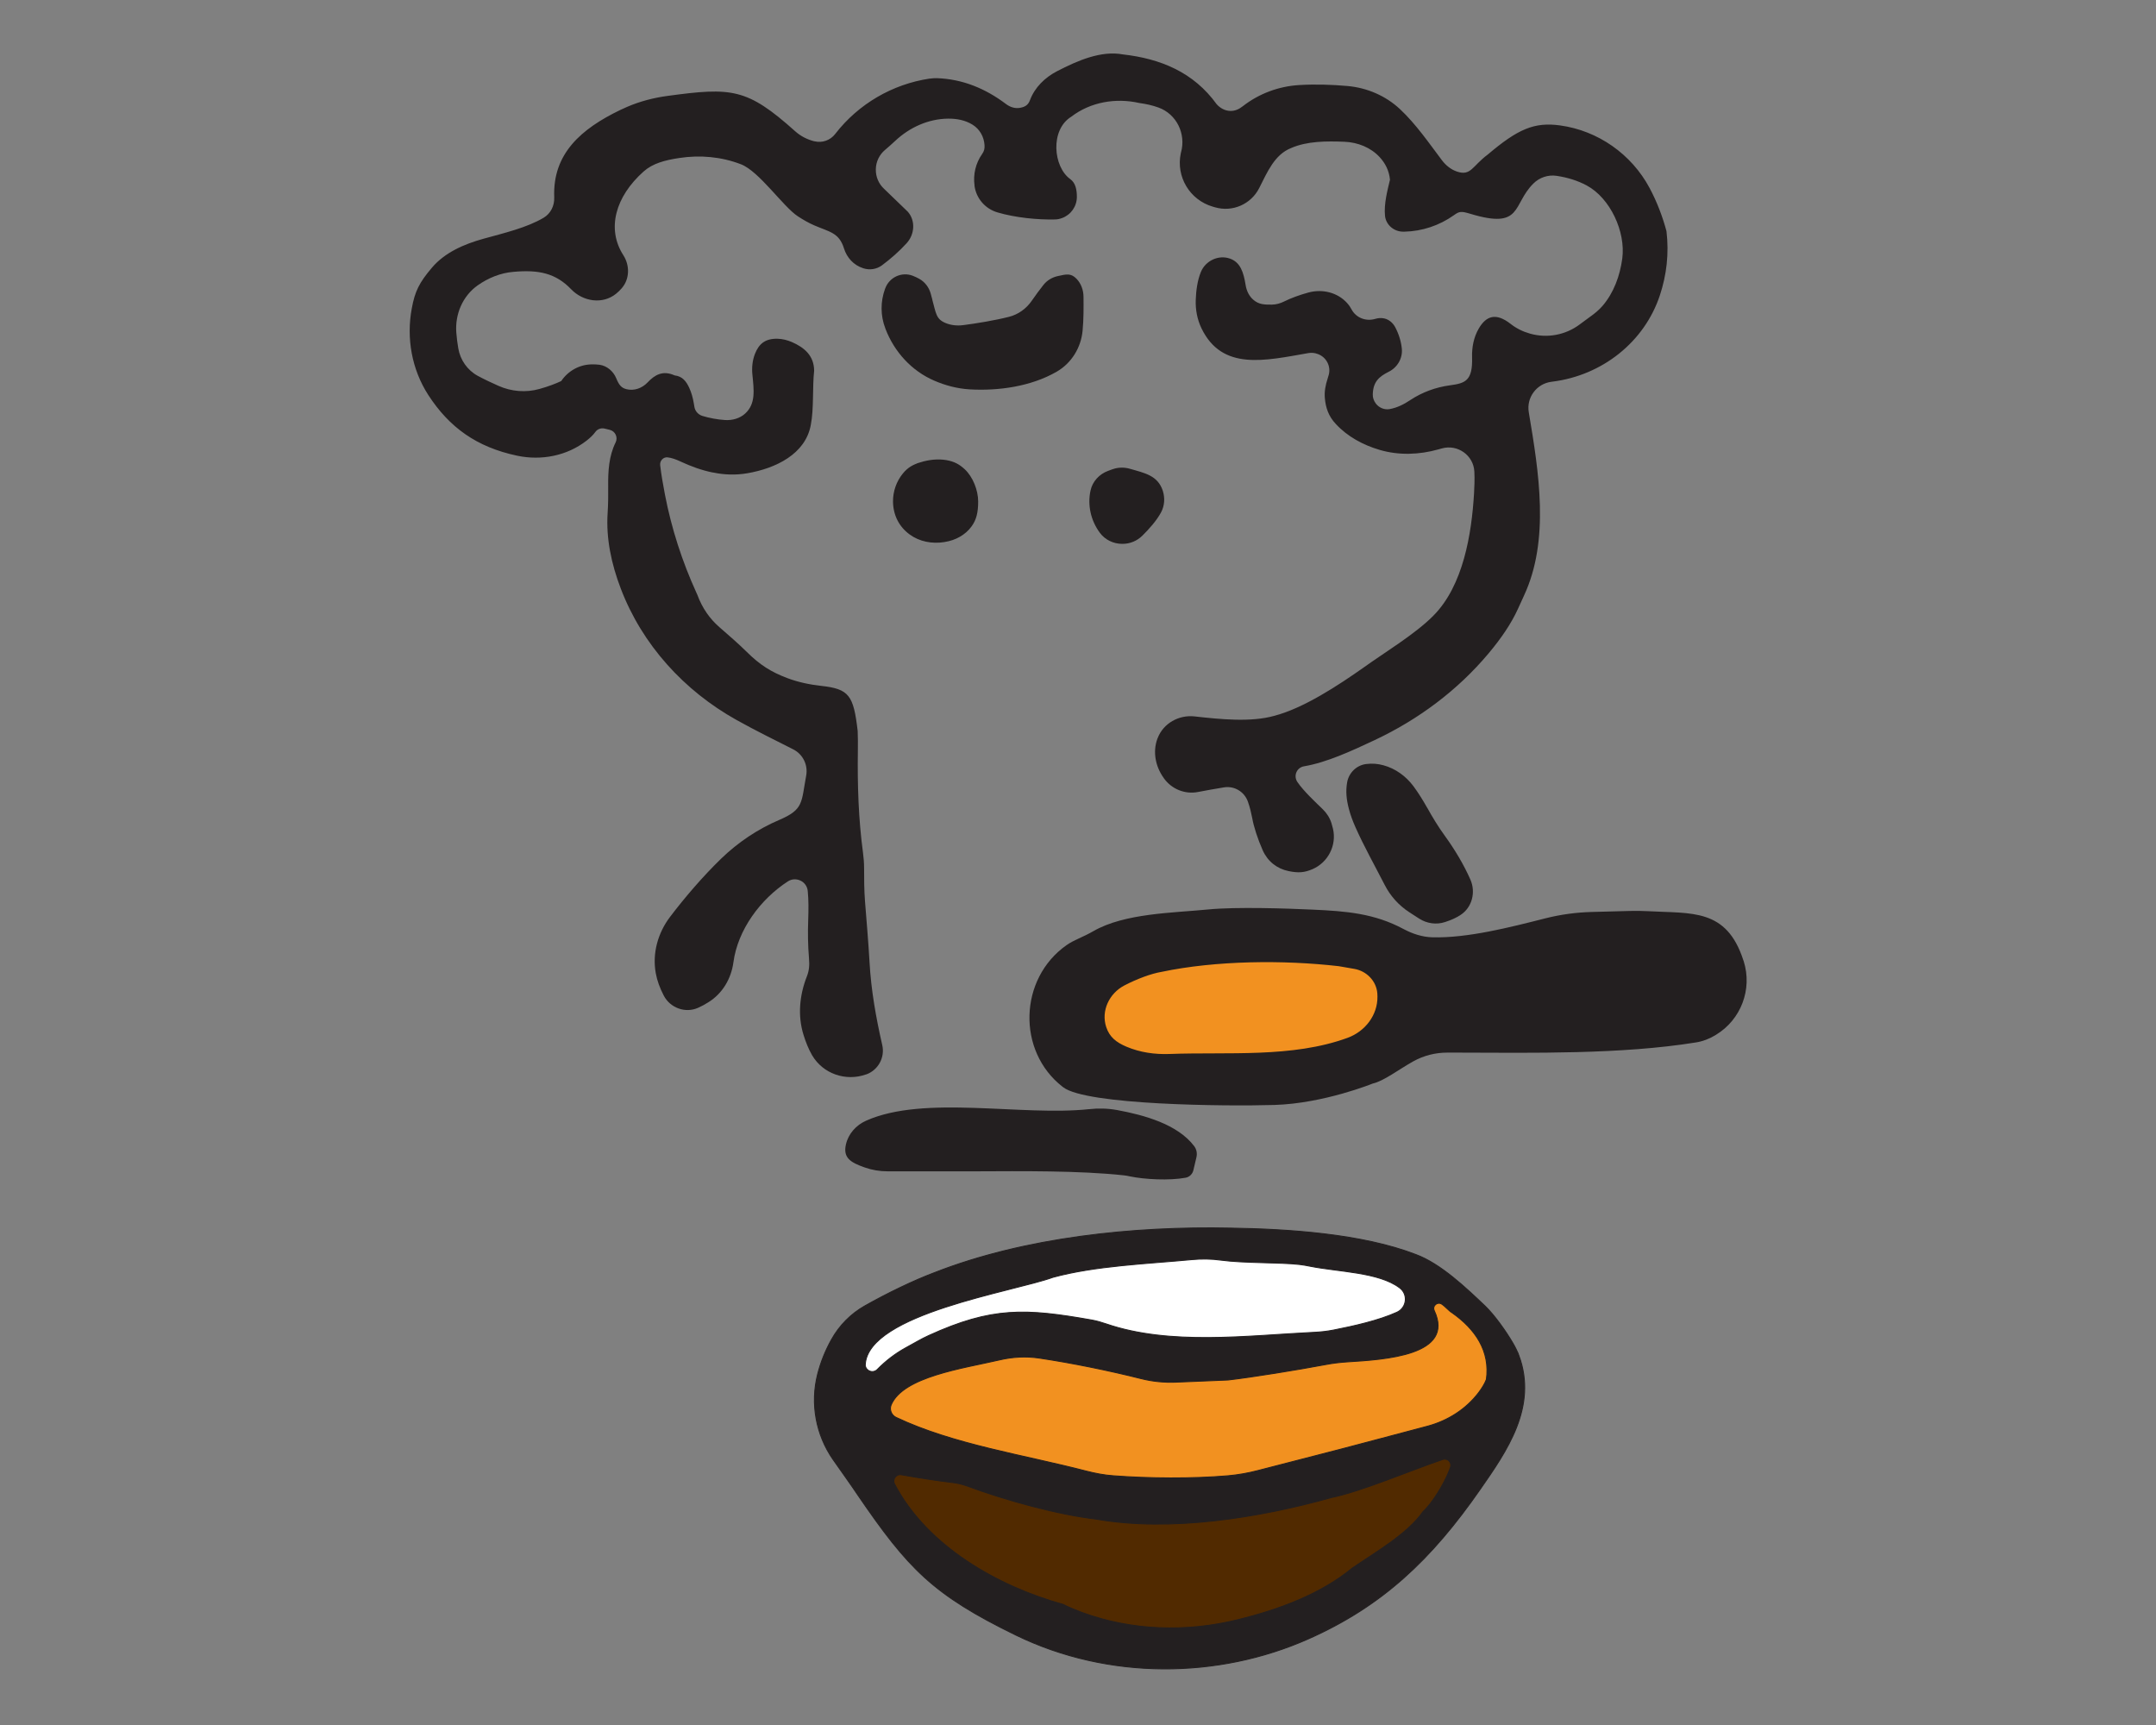
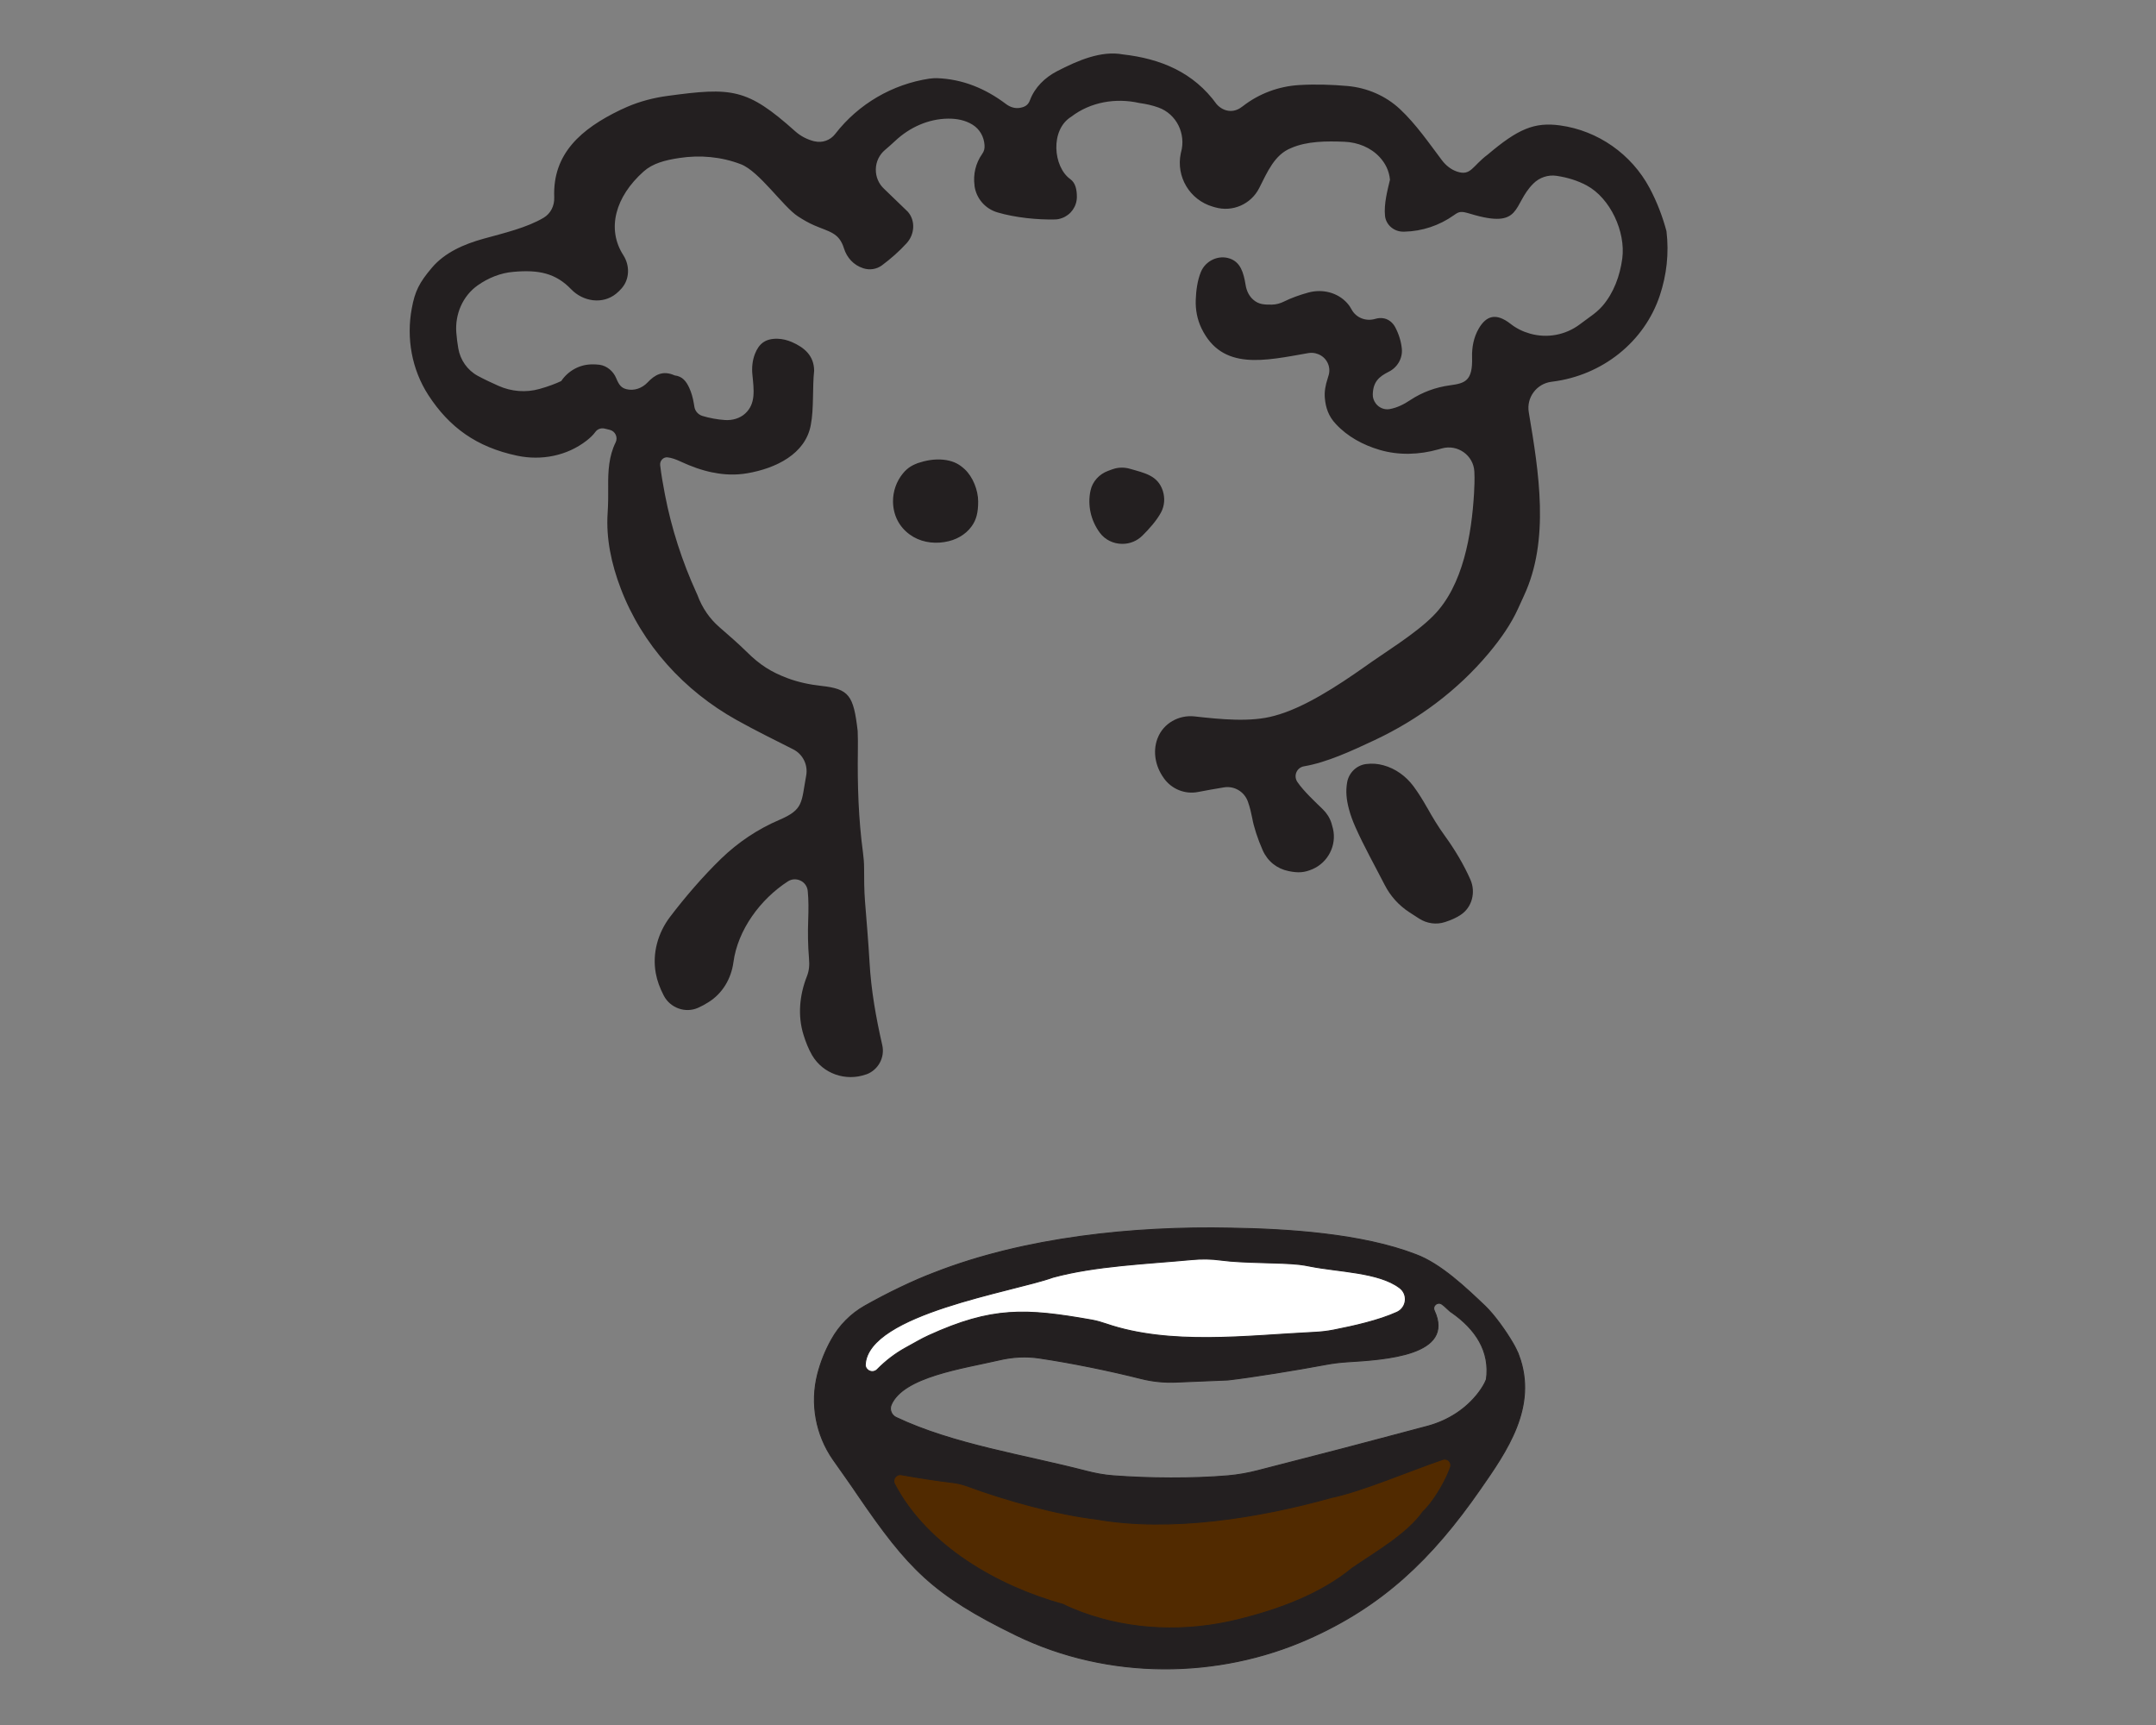
<svg xmlns="http://www.w3.org/2000/svg" id="Layer_1" data-name="Layer 1" viewBox="0 0 360 288">
  <rect x="0" y="0" width="360" height="288" fill="#808080" stroke="none" />
  <defs>
    <style>
      .cls-1 {
        fill: #fff;
      }

      .cls-1, .cls-2, .cls-3, .cls-4 {
        stroke-width: 0px;
      }

      .cls-5 {
        stroke-width: .24px;
      }

      .cls-5, .cls-2, .cls-6 {
        fill: #231f20;
      }

      .cls-5, .cls-6 {
        stroke: #231f20;
        stroke-miterlimit: 10;
      }

      .cls-3 {
        fill: #f29120;
      }

      .cls-6 {
        stroke-width: .16px;
      }

      .cls-4 {
        fill: #512a00;
      }
    </style>
  </defs>
  <polygon class="cls-4" points="146.24 244.54 154.26 259.22 175.78 272.72 197.11 276.43 222.74 266.85 237.22 256.09 244.85 244.54 242.25 239.26 224.8 248.07 187.33 250.41 169.3 246.75 149.25 240.83 146.24 244.54" />
-   <polygon class="cls-3" points="149.25 240.83 146.24 233.2 156.22 224.78 174.8 222.63 188.7 225.76 209.83 226.74 232.72 222.63 237.8 216.37 240.54 215 248.27 221.85 250.52 232.16 240.74 239.26 226.07 244.74 204.35 250.02 184.44 250.8 169.3 246.75 154.46 243.61 149.25 240.83" />
  <polygon class="cls-1" points="141.74 232.16 144.48 222.04 165.22 213.24 180 209.31 203.57 207.17 220.39 208.15 237.02 212.07 237.8 217.58 231.76 223.02 211.39 226.15 191.24 226.15 178.33 222.83 158.76 224 146.24 232.16 141.74 232.16" />
-   <path class="cls-3" d="m184.52,168.61h0c.53-.2-3.07-2.18-2.51-2.13l6.28-8.87c3.8.36,14.31-2.42,18-3.41l10.96,2.1c3.52-.61,10.31,2.17,13.83,1.57l-1.33,6.39c1.8-.19,3.48.92,4.02,2.65l-1.38,3.68-9.3,5.4-29.15,5.36-10.03-5.92c-2.75-1.62-2.38-5.72.62-6.82Z" />
  <g>
-     <path class="cls-5" d="m181.86,185.3c-11.28,1.21-27.5-2.41-37.2,1.92-1.62.72-2.89,2.13-3.29,3.86-.5,2.17.71,2.89,3.05,3.72,1.21.43,2.48.64,3.77.64,4.41,0,11.35,0,14.85,0,7.3-.03,17.31-.14,24.7.68.31.03.6.09.91.16,2.48.52,6.62.73,9.3.23.6-.11,1.06-.57,1.2-1.16.16-.65.36-1.53.51-2.17s.01-1.27-.37-1.77c-2.72-3.58-8.2-5.12-12.78-5.96-1.54-.28-3.1-.32-4.65-.15Z" />
    <g>
-       <path class="cls-5" d="m155.53,49.94l-.24-.89c-.28-1.01-.93-1.88-1.85-2.39-.35-.19-.71-.37-1.08-.51-1.78-.68-3.77.24-4.43,2.03l-.03.07c-.78,2.12-.77,4.44.04,6.53l.03.09c1.46,3.81,4.34,6.97,8.09,8.58,1.77.76,3.72,1.31,5.88,1.44,4.72.27,10.15-.46,14.43-2.93,2.45-1.41,4.02-3.96,4.28-6.78.18-1.89.17-3.88.15-5.64-.01-1.07-.38-2.13-1.13-2.91-.9-.93-1.58-.73-3.01-.42-.92.2-1.76.7-2.34,1.44-.63.8-1.34,1.75-1.94,2.63-.92,1.34-2.28,2.33-3.86,2.73-2.41.61-5.48,1.11-7.65,1.39-1.06.14-2.15.03-3.13-.4-1.57-.7-1.55-1.65-2.22-4.06Z" />
      <g>
        <g>
          <path class="cls-5" d="m153.76,77.29c-1.26.38-2.09.84-2.91,1.84-1.06,1.29-1.63,2.94-1.62,4.6.03,2.25.99,4.12,2.71,5.39,1.62,1.2,3.7,1.58,5.69,1.27.03,0,.07-.01.1-.02,1.75-.27,3.39-1.14,4.42-2.58.75-1.04,1.06-2.21,1.06-4.06s-.88-4.07-2.2-5.29c-.88-.82-1.73-1.28-3-1.5-1.42-.24-2.88-.07-4.26.35Z" />
          <path class="cls-5" d="m185.76,78.47l-.7.26c-1.42.52-2.53,1.71-2.85,3.19-.53,2.41.05,4.94,1.52,6.94.85,1.16,2.22,1.82,3.65,1.82.02,0,.04,0,.06,0,1.2,0,2.34-.47,3.2-1.31,1.13-1.11,2.39-2.52,3.12-3.88.58-1.08.66-2.36.28-3.53-.82-2.46-2.87-2.85-5.41-3.58-.94-.27-1.94-.25-2.86.09Z" />
        </g>
        <g>
          <path class="cls-2" d="m187.53,9.09c-3.64-.69-7.56,1-11.05,2.81-2,1.04-3.7,2.69-4.49,4.8-.26.69-.66,1.14-1.71,1.31-.82.14-1.64-.14-2.3-.64-3.4-2.56-7.2-4.17-11.55-4.32-.37-.01-.75.02-1.12.07h-.08c-6.23.94-11.86,4.22-15.73,9.19l-.07.09c-.81,1.03-2.14,1.5-3.42,1.19h-.05c-1.19-.3-2.29-.87-3.19-1.68-8.04-7.19-10.56-7.36-21.36-5.89-2.29.31-4.55.9-6.67,1.81-.39.17-.76.34-1.13.51-6.55,3.15-11.34,7.29-11.07,14.56v.09c.05,1.37-.6,2.67-1.76,3.36-2.81,1.67-6.65,2.57-10.09,3.52-3.2.89-6.41,2.28-8.56,4.81s-2.85,3.97-3.37,6.79c-.94,5,0,10.22,2.76,14.49,3.51,5.4,8.06,8.69,14.82,10.12,4.05.86,8.33.03,11.6-2.51.6-.47,1.12-.96,1.49-1.48.35-.48.97-.67,1.54-.53.26.06.54.13.83.2.93.22,1.42,1.25.99,2.11-1.13,2.27-1.27,4.84-1.24,7.36.02,1.46,0,2.93-.09,4.39-.29,4.23.62,8.54,2.19,12.64,3.57,9.38,10.57,17.06,19.34,21.95,3.19,1.78,6.48,3.39,9.46,4.9,1.62.82,2.49,2.61,2.16,4.39-.83,4.51-.41,5.64-4.47,7.38-3.61,1.54-6.91,3.75-9.73,6.48-3.08,2.99-6.06,6.47-8.53,9.72-2.04,2.69-2.99,6.1-2.38,9.42.23,1.24.65,2.4,1.33,3.72,1.07,2.06,3.6,2.99,5.73,2.04.59-.26,1.16-.57,1.71-.92,2.35-1.45,3.82-3.93,4.19-6.67.72-5.42,4.51-10.55,9.1-13.52,1.34-.86,3.15,0,3.31,1.59.15,1.46.14,3.2.08,4.8-.08,2.15-.05,4.32.13,6.46.11,1.22,0,2.11-.34,2.98-1.24,3.14-1.58,6.58-.57,9.81.38,1.22.82,2.34,1.44,3.41,1.82,3.09,5.63,4.39,9,3.18h.04c2-.73,3.14-2.84,2.66-4.91-1.04-4.55-1.86-9.15-2.12-13.81-.19-3.35-.5-6.95-.76-10.21-.14-1.85-.15-3.7-.15-5.55,0-.81-.07-1.71-.19-2.6-.75-5.6-.93-11.26-.85-16.91.02-1.17.01-2.3-.03-3.34-.69-5.97-1.43-7.03-6.11-7.54-1.91-.21-3.8-.61-5.6-1.28-2.77-1.04-4.64-2.24-6.78-4.36-1.47-1.45-3.04-2.8-4.6-4.16s-2.85-3.13-3.68-5.4c-.05-.1-.1-.21-.15-.33-2.39-5.24-4.17-10.74-5.26-16.39-.33-1.73-.63-3.43-.8-4.92-.08-.73.51-1.38,1.23-1.31.68.07,1.43.35,2.14.68,1.73.81,3.53,1.47,5.4,1.85h.07c1.89.4,3.81.45,5.69.13,4.74-.81,9.77-3.2,10.63-8.12.52-2.63.25-6.39.55-9-.02-2.54-1.66-3.89-3.72-4.79-.75-.32-1.56-.53-2.38-.55-2.06-.05-3.12.83-3.79,2.54-.42,1.09-.54,2.28-.42,3.45.25,2.55.59,4.85-1.2,6.49-.91.83-2.16,1.17-3.39,1.09s-2.64-.34-3.77-.69c-.7-.22-1.22-.81-1.33-1.54l-.09-.54c-.15-.91-.39-1.8-.78-2.64-.48-1.02-1.1-1.89-2.42-2.04-1.99-.9-3.34-.08-4.53,1.18-.91.96-2.24,1.44-3.52,1.12-.85-.22-1.24-.68-1.71-1.83s-1.54-2.08-2.8-2.25c-.44-.06-.89-.07-1.35-.06-2.02.04-3.9,1.1-5.03,2.78h0c-.85.41-2.21.93-3.63,1.32-2.27.64-4.7.44-6.85-.52-1.13-.5-2.35-1.07-3.46-1.67-1.73-.94-2.92-2.65-3.25-4.59-.15-.85-.26-1.74-.33-2.63-.23-3.06,1.05-6.09,3.55-7.87,1.78-1.26,3.86-2.1,5.99-2.27,4.2-.38,7.06.22,9.63,2.9,2,2.08,5.26,2.57,7.5.76.34-.27.65-.58.95-.92,1.34-1.54,1.37-3.8.27-5.52-2.83-4.4-1.33-9.78,3.39-13.98,1.52-1.35,3.52-1.88,5.96-2.25,3.46-.53,7.03-.21,10.29,1.05,3.06,1.18,7.05,7.1,9.52,8.7.87.56,1.75,1.08,2.7,1.49,2.56,1.11,4.16,1.21,4.98,3.85.48,1.55,1.62,2.8,3.17,3.3l.05.02c1.07.35,2.24.17,3.14-.5,1.42-1.06,2.9-2.35,4.12-3.7,1.33-1.47,1.49-3.75.18-5.24l-3.96-3.82c-.9-.83-1.4-2.01-1.38-3.23v-.06c.02-1.24.59-2.41,1.54-3.21.55-.46,1.14-.99,1.71-1.52,2.4-2.25,5.52-3.66,8.81-3.7,1.46-.01,2.87.25,4.09,1.01s1.91,2.03,2,3.41c.04.58-.06,1.01-.41,1.5-1.07,1.52-1.51,3.39-1.26,5.23v.09c.3,2.11,1.8,3.81,3.82,4.41,3,.89,6.75,1.25,9.61,1.18.4,0,.8-.09,1.17-.23h.01c1.48-.54,2.47-1.94,2.48-3.52,0-1.18-.21-2.35-1.1-2.98-2.86-2.05-3.4-8.22.16-10.42,3.23-2.47,7.44-3.18,11.37-2.29,1.11.15,2.2.39,3.21.76,3.01,1.09,4.61,4.39,3.75,7.48l-.02.06-.02.11c-.82,3.9,1.5,7.77,5.33,8.89l.38.11c2.91.85,6.01-.5,7.38-3.2s2.57-5.6,5.33-6.69c2.67-1.17,5.9-1.17,8.91-1.05,2.22.09,4.4.95,5.9,2.59.92,1.01,1.56,2.23,1.7,3.75-.41,1.73-1.03,4.02-.83,6.02.16,1.55,1.54,2.68,3.1,2.65h.12c2.98-.06,5.87-1.03,8.3-2.76.91-.65,1.2-.68,2.74-.22,8.76,2.65,6.95-1.52,10.51-5.05,1.02-1.02,2.48-1.51,3.9-1.29,1.84.28,3.51.8,5,1.6,3.95,2.12,6.54,7.75,5.95,12.2-.39,2.9-1.43,5.73-3.28,7.89-.6.7-1.32,1.29-2.07,1.82-.53.38-1.13.83-1.75,1.29-2.37,1.78-5.43,2.35-8.28,1.55l-.09-.03c-1.14-.32-2.23-.86-3.16-1.59-2.47-1.94-4.09-1.35-5.32.74-.85,1.45-1.18,3.14-1.13,4.82.12,3.93-1.14,4.34-3.68,4.68-2.38.32-4.66,1.15-6.66,2.48-1.05.7-2.18,1.27-3.42,1.49-.87.16-1.76-.21-2.3-.91l-.02-.03c-.33-.44-.52-.97-.5-1.52.06-2.11,1.05-2.96,2.66-3.77,1.45-.72,2.35-2.24,2.19-3.86-.12-1.26-.55-2.55-1.12-3.61-.38-.7-1.02-1.25-1.79-1.43-.54-.12-1.03-.08-1.53.07-1.56.46-3.21-.17-3.97-1.61-.17-.32-.39-.66-.73-1.04-1.61-1.78-4.14-2.38-6.46-1.75-1.43.39-2.93.93-4.06,1.5-.64.32-1.34.51-2.05.52-1.29.01-2.16-.03-3.05-.78-.74-.62-1.17-1.53-1.32-2.48-.35-2.17-.88-3.8-2.61-4.42-1.91-.68-4.08.34-4.86,2.22-.58,1.4-.81,3.14-.86,4.68-.06,1.63.25,3.27.96,4.74,3.46,7.15,10.6,5.39,17.85,4.13.53-.09,1.07-.04,1.57.16l.06.02c1.38.53,2.15,2.02,1.77,3.44-.06.22-.12.43-.19.64-.35,1.06-.57,2.18-.46,3.29.14,1.57.61,3.01,1.85,4.31,1.93,2.08,4.52,3.49,7.32,4.31,3.19.93,6.59.81,9.78-.09l.58-.16c2.62-.74,5.28,1.13,5.43,3.85.07,1.33,0,2.66-.05,3.62-.4,6.78-1.79,15.42-6.79,20.45-3.01,3.06-8.22,6.19-11.68,8.68-4.14,2.91-9.96,6.77-14.92,8.05-3.88,1.09-8.99.57-13.28.09-2.63-.29-5.21,1.15-6.16,3.62-.02.05-.04.1-.06.15-.78,2.16-.3,4.58,1.03,6.45l.08.12c1.29,1.8,3.51,2.7,5.68,2.28,1.39-.27,2.97-.55,4.33-.77,1.72-.29,3.39.7,3.99,2.33.37,1,.59,2.06.74,2.79.23,1.37.92,3.52,1.75,5.38s2.39,3.08,4.3,3.47c1.63.34,2.65.27,4.02-.32,2.6-1.12,4.07-4,3.41-6.76-.07-.3-.15-.59-.24-.89-.28-.9-.79-1.7-1.46-2.35-1.23-1.2-3.17-2.99-4.23-4.54-.71-1.03-.13-2.42,1.1-2.63,3.78-.64,7.87-2.53,11.81-4.38,7.29-3.43,13.85-8.31,19.03-14.5,2-2.39,3.74-4.88,4.9-7.45.33-.72.65-1.45.99-2.17,4.32-9.28,2.49-20.56.8-30.6-.42-2.47,1.3-4.78,3.79-5.1l.23-.03c8.2-1.05,15.27-6.56,17.87-14.41,1.11-3.36,1.55-6.95,1.1-10.7-.63-2.37-1.57-4.87-2.82-7.21-3.02-5.65-8.61-9.58-14.95-10.45-4.32-.59-7.05.61-12.08,4.87-2.57,1.91-2.8,3.62-5.12,2.84-1.01-.34-1.87-1.03-2.52-1.89-2.12-2.81-4.34-6.05-7.02-8.55-2.39-2.23-5.5-3.56-8.76-3.85-2.57-.23-5.36-.32-8.05-.16-3.42.2-6.73,1.43-9.43,3.54-.61.48-1.27.8-2.09.78-.87-.02-1.68-.46-2.26-1.11-3.87-5.36-9.38-7.62-15.71-8.33Z" />
-           <path class="cls-2" d="m291.11,160.36c-2.81-8.75-8.64-7.82-15.91-8.23-1.02-.06-2.04-.06-3.06-.04-1.69.04-4.25.11-6.38.17-2.6.07-5.18.42-7.71,1.06-5.88,1.49-12.97,3.32-18.85,3.17-1.7-.04-3.34-.58-4.84-1.38-4.88-2.62-9.61-2.99-15.14-3.24-4.3-.2-12.78-.49-17.48-.03-5.89.58-13.96.62-19.17,3.62-1.86,1.07-3.18,1.42-4.5,2.35-7.93,5.58-8.31,17.67-.65,23.63.04.03.08.06.12.09,3.86,2.96,27.01,3.2,35.26,2.95s16.42-3.58,16.42-3.58c1.81-.39,4.37-2.37,6.76-3.7,1.73-.96,3.67-1.46,5.65-1.46.98,0,1.8,0,1.8,0,12.42.03,27.25.32,39.76-1.7,1.14-.18,2.23-.6,3.22-1.2l.11-.07c4.19-2.53,6.11-7.61,4.64-12.28l-.04-.12Zm-66.09,12.91c-9.25,3.39-20.07,2.33-29.76,2.7-2.44.09-4.9-.26-7.15-1.21-1.73-.73-2.85-1.62-3.4-3.29-.89-2.7.5-5.61,3.01-6.93,2.1-1.1,4.53-2,6.23-2.28,9.09-1.91,20.35-2.01,29.58-.95,0,0,1.28.22,2.6.45,2.05.35,3.69,2.02,3.85,4.09.01.18.02.36.02.53.04,3.11-2.06,5.82-4.98,6.89Z" />
          <path class="cls-2" d="m238.28,134.82c-.68-1.21-1.45-2.45-2.27-3.56-1.25-1.67-2.99-2.94-5-3.49-.95-.26-1.86-.34-2.9-.21-1.61.2-2.89,1.47-3.17,3.06-.26,1.5-.12,2.86.29,4.42.27,1.06.66,2.07,1.1,3.07,1.36,3.08,3.3,6.55,4.89,9.65.94,1.83,2.33,3.38,4.05,4.51.57.38,1.15.75,1.7,1.1,1.29.82,2.87,1.05,4.32.57.96-.31,1.8-.67,2.58-1.18,1.94-1.26,2.58-3.8,1.65-5.91-1.11-2.53-2.67-5.11-4.27-7.31-1.1-1.51-2.06-3.1-2.96-4.72Z" />
        </g>
      </g>
    </g>
  </g>
  <path class="cls-6" d="m253.6,226.28c-.27-.72-.62-1.41-1.01-2.08-1.19-2.03-3.07-4.67-4.64-6.17-3.14-2.99-7.39-7.04-11.52-8.57-9-3.48-21.35-4.27-30.97-4.42-16.11-.34-34.34,1.53-49.43,7.44-3.51,1.32-7.9,3.44-11.66,5.57-2.32,1.32-4.23,3.26-5.53,5.6l-.05.09c-1,1.8-1.76,3.72-2.27,5.71h0c-1.24,4.9-.29,10.1,2.6,14.25,1.46,2.09,2.95,4.15,4.13,5.92,8.36,12.22,12.47,16.6,26.4,23.38,15.42,7.5,33.75,7.31,48.8.63,12.32-5.46,20.56-13.24,28.72-25,4.34-6.25,9.65-13.73,6.43-22.37Zm-109.12,1.51c.55-8.47,24.77-12.14,31.35-14.54,7.07-1.92,15.63-2.24,23.2-2.95,1.61-.15,3.24-.13,4.84.09,3.86.52,9.8.35,13.1.72.61.07,1.21.18,1.81.3,4.69.94,11.44.97,14.91,3.59l.03.02c1.44,1.09,1.18,3.32-.47,4.07-3.06,1.39-7.27,2.32-10.57,2.97-1.07.21-2.16.33-3.25.38-11.15.54-24.04,2.25-34.71-1.4-.78-.27-1.58-.5-2.4-.65-11.08-1.96-16.67-2.23-27.23,2.58-.64.29-1.27.62-1.88.96-.56.31-1.29.72-2.02,1.12-1.73.96-3.31,2.17-4.7,3.59h0c-.31.32-.78.44-1.21.29h0c-.5-.17-.84-.65-.81-1.17Zm97.5,17.76c-.85,2.17-2.78,5.38-4.35,6.81-2.66,3.81-8.12,6.89-11.87,9.48-5.23,4.3-12.14,6.88-19.06,8.58-8.62,2.12-17.71,1.85-26.05-1.21-1.13-.42-2.19-.86-3.13-1.34-10.93-3.02-22.72-9.73-28.15-20.1-.41-.79.27-1.71,1.14-1.55,2.61.47,6.02,1,8.48,1.29.87.1,1.73.3,2.56.61,6.33,2.35,15.04,4.75,21.45,5.5,12.4,2.19,27.26-.22,39.25-3.58,5.26-1.1,12.8-4.38,18.66-6.38.81-.27,1.57.51,1.28,1.32l-.21.57Zm6.18-15.17c-.27.68-.72,1.41-1.27,2.14-2.1,2.76-5.12,4.67-8.47,5.58-4.72,1.28-11.59,3.05-14.62,3.87-3.36.86-9.52,2.46-13.8,3.56-1.62.42-3.27.71-4.94.86-5.98.51-13.22.45-19.17,0-1.53-.11-3.03-.4-4.52-.78-10.32-2.69-22.18-4.43-31.74-8.96-.78-.37-1.16-1.3-.83-2.09,1.98-4.73,12.02-6.1,18.08-7.51,2.18-.51,4.42-.64,6.64-.31,5.46.81,11.79,2.11,17.02,3.43,1.9.48,3.86.67,5.82.59,3.49-.15,8.69-.36,8.69-.36,4-.46,11.6-1.69,16.32-2.58,1.16-.22,2.33-.36,3.51-.44,6.38-.4,18.09-1.07,14.61-8.56-.37-.79.52-1.56,1.25-1.09.61.4,1.2,1.14,1.75,1.46,3.81,2.69,6.39,6.35,5.69,11.2Z" />
</svg>